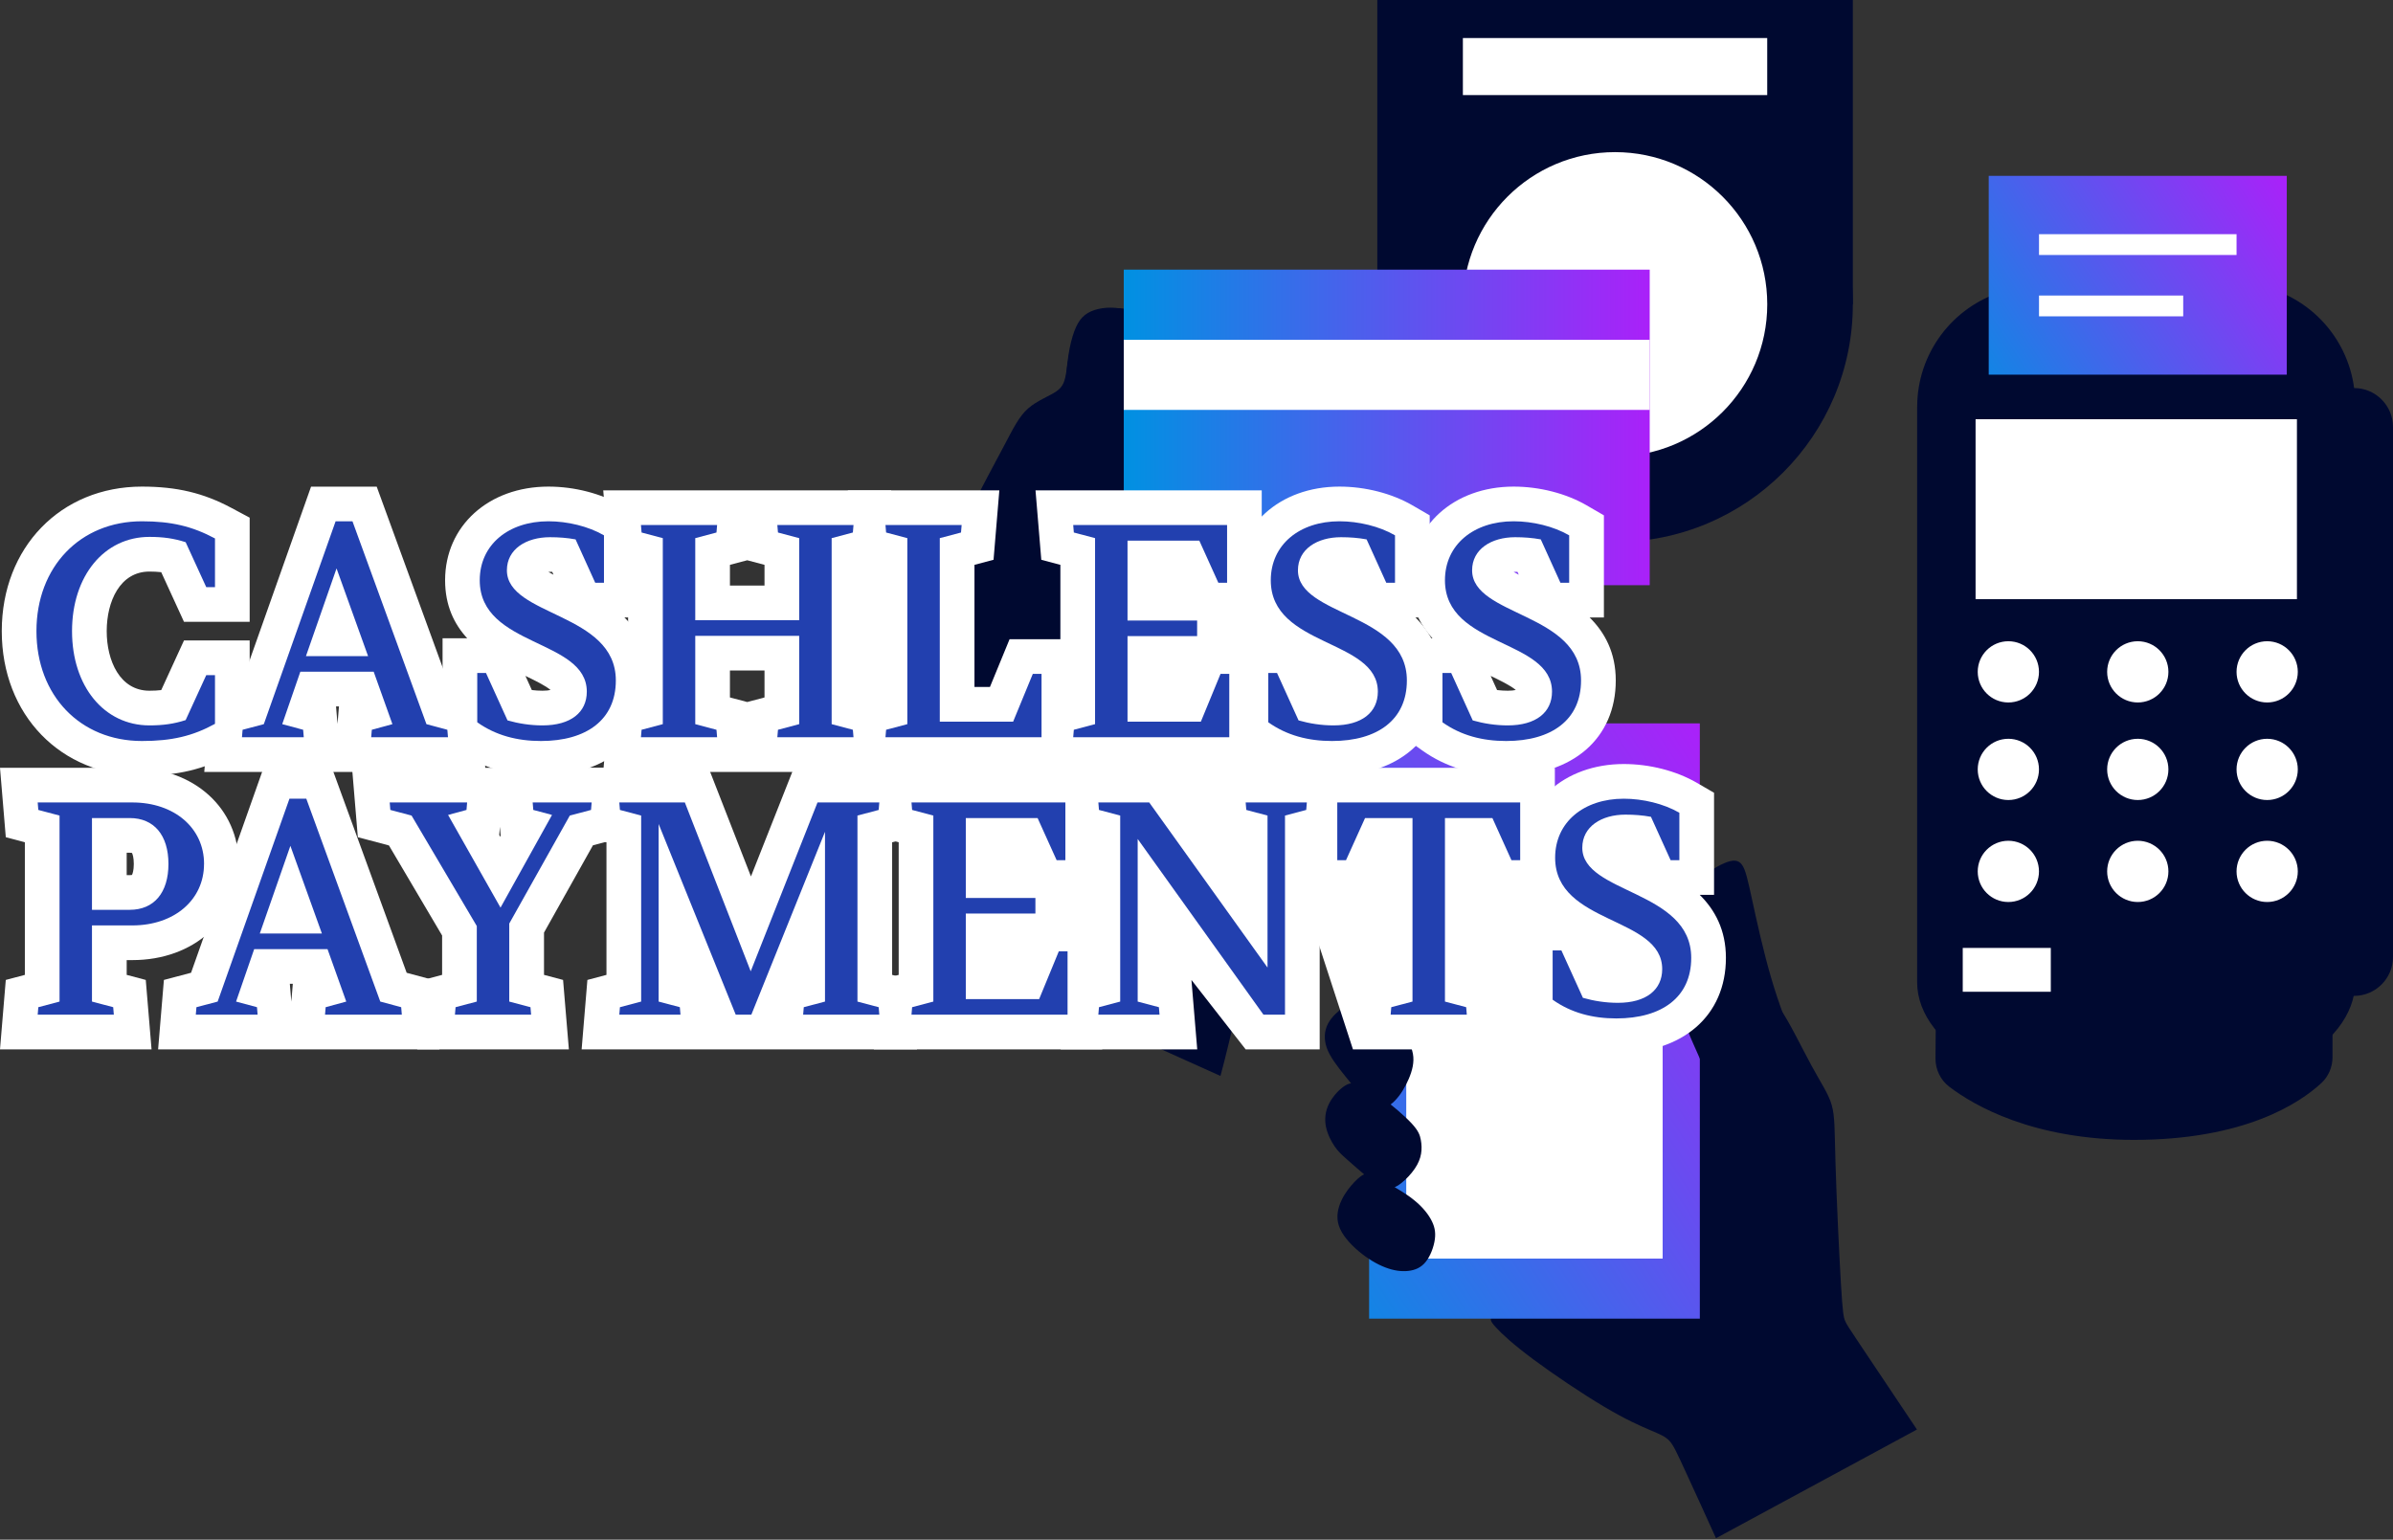
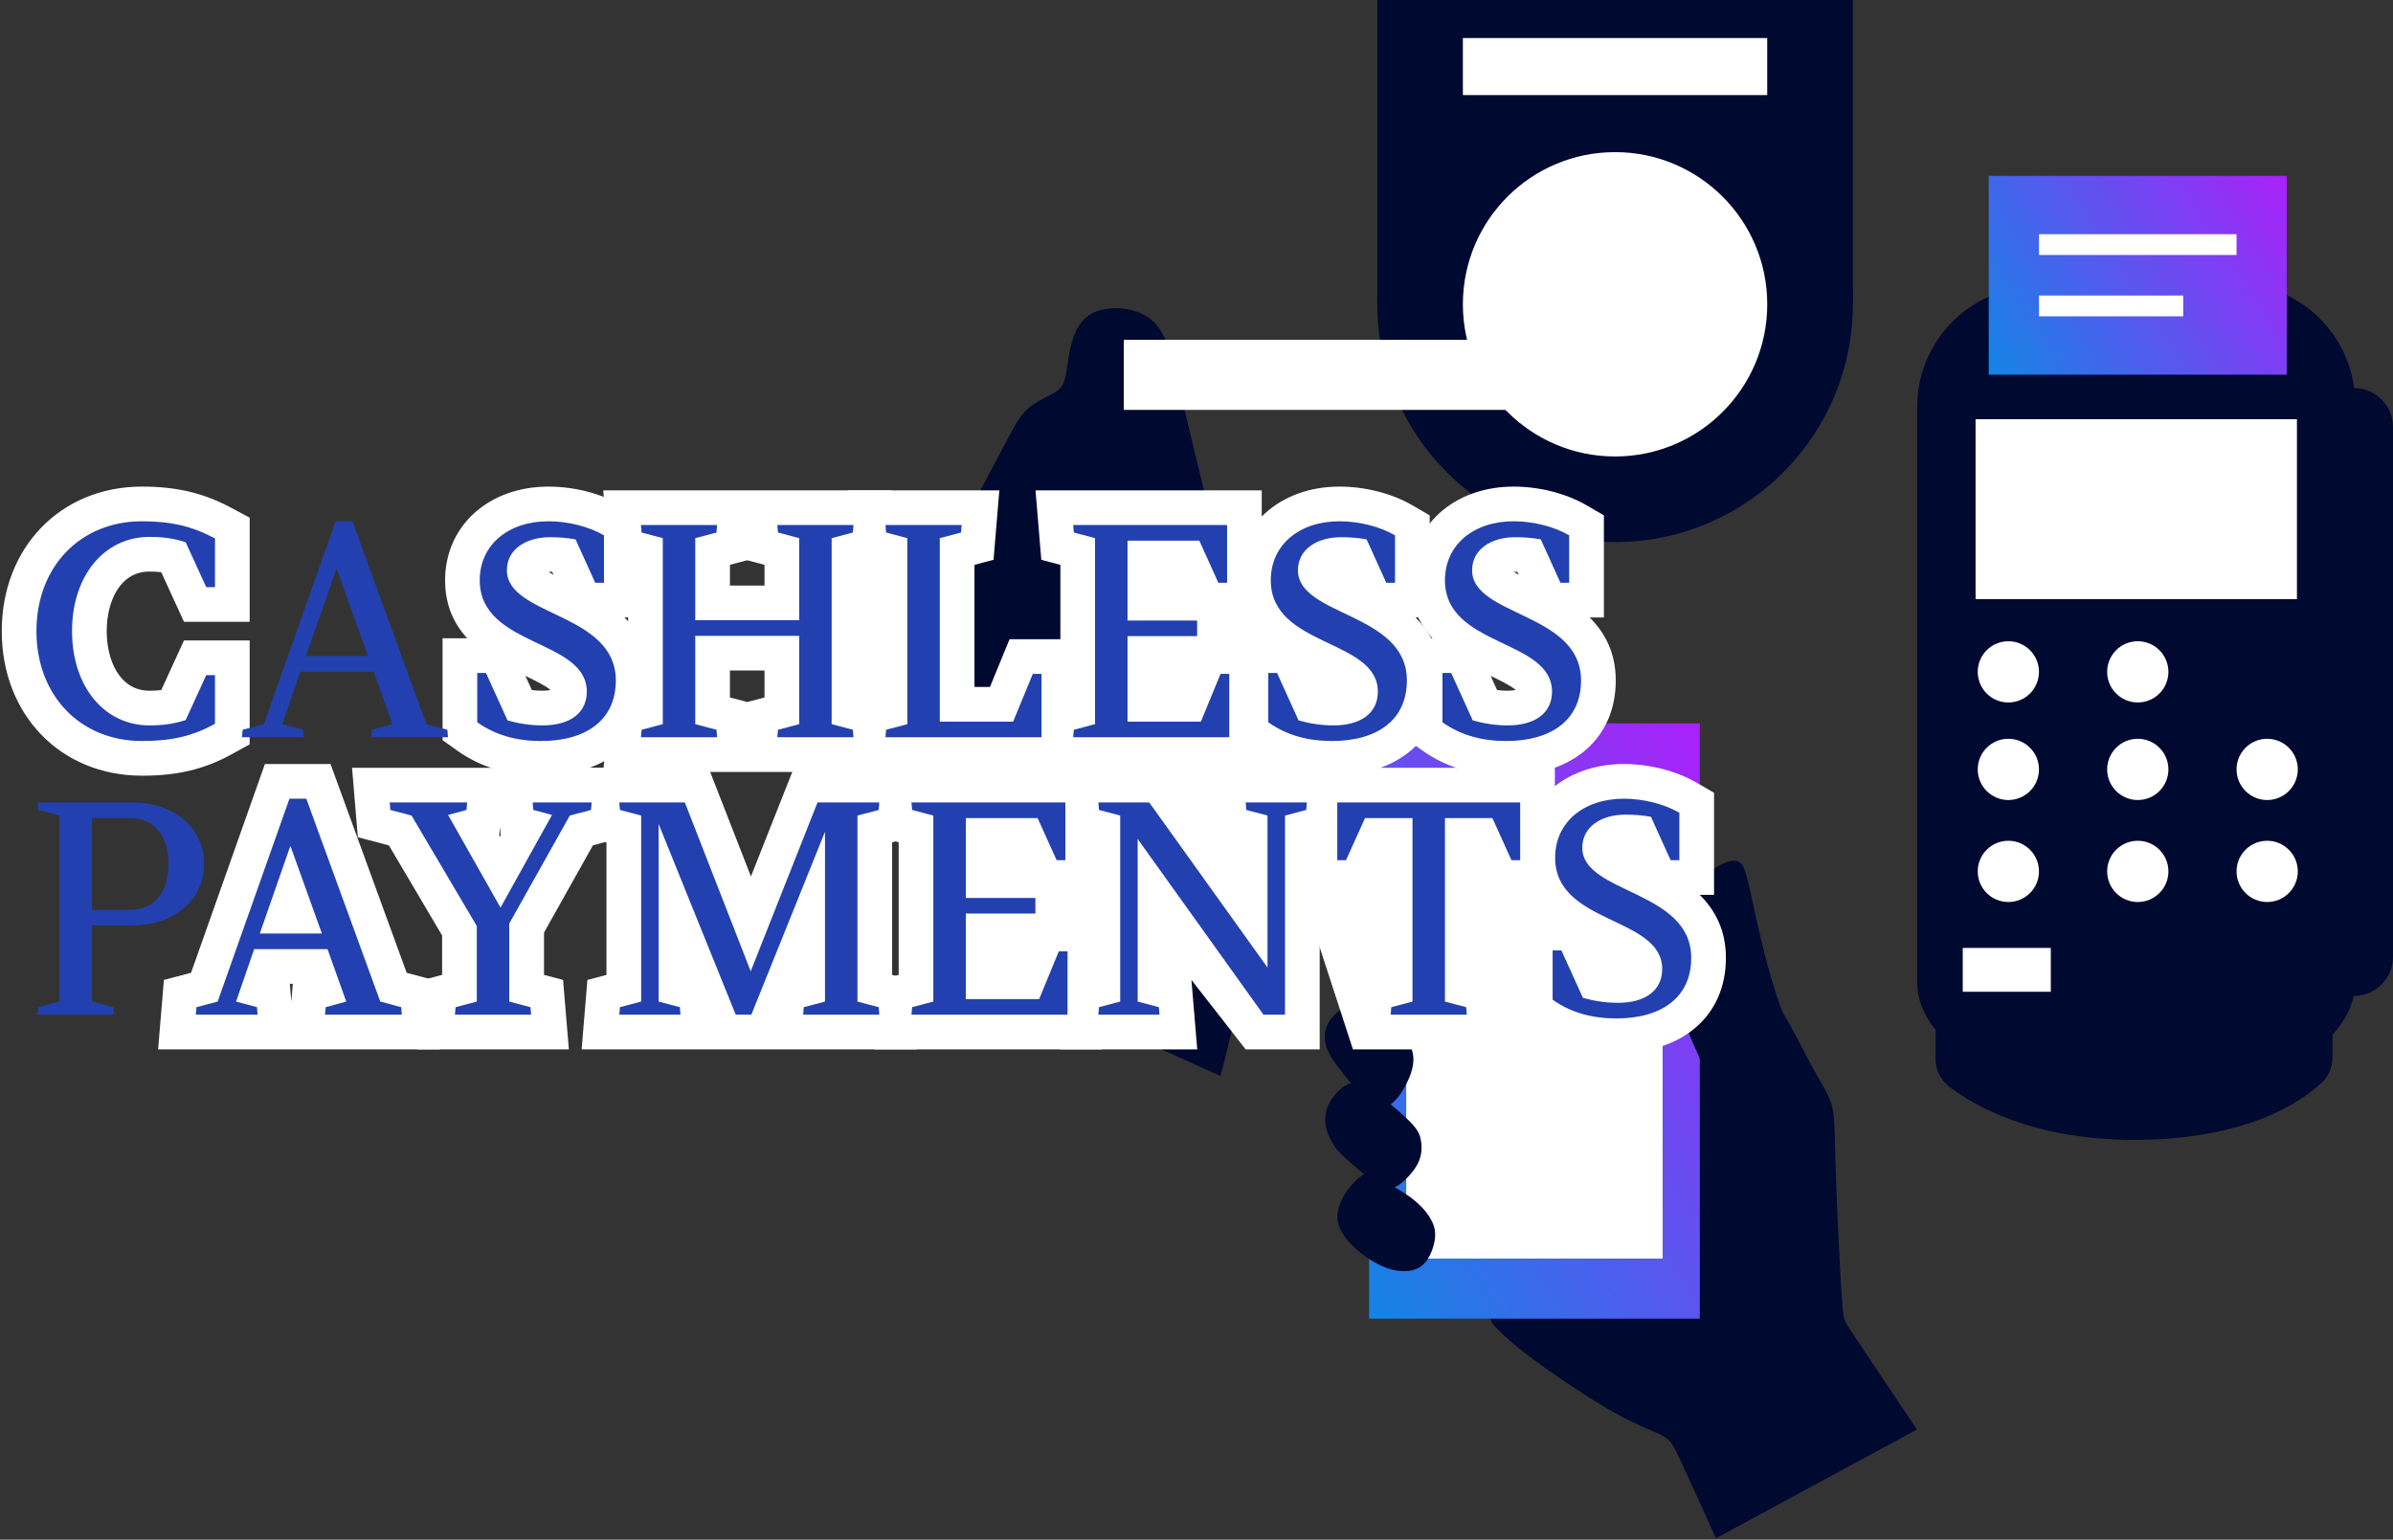
<svg xmlns="http://www.w3.org/2000/svg" xmlns:xlink="http://www.w3.org/1999/xlink" id="_レイヤー_2" viewBox="0 0 690 444">
  <rect x="0" y="0" width="690" height="444" fill="#333333" stroke="none" />
  <defs>
    <style>.cls-1{fill:none;}.cls-2,.cls-3{fill:#000930;}.cls-4{fill:#fff;}.cls-5{fill:#2240af;}.cls-6{fill:url(#_名称未設定グラデーション_10-2);}.cls-7{fill:url(#_名称未設定グラデーション_10-3);}.cls-8{fill:url(#_名称未設定グラデーション_10);}.cls-3{fill-rule:evenodd;}</style>
    <linearGradient id="_名称未設定グラデーション_10" x1="351.68" y1="353.09" x2="514.66" y2="247.75" gradientUnits="userSpaceOnUse">
      <stop offset="0" stop-color="#0091e2" />
      <stop offset="1" stop-color="#aa21f9" />
    </linearGradient>
    <linearGradient id="_名称未設定グラデーション_10-2" x1="324.03" y1="123.25" x2="475.69" y2="123.25" xlink:href="#_名称未設定グラデーション_10" />
    <linearGradient id="_名称未設定グラデーション_10-3" x1="562.29" y1="114.35" x2="659.46" y2="51.55" xlink:href="#_名称未設定グラデーション_10" />
  </defs>
  <g id="contents">
    <g>
      <g>
        <path class="cls-3" d="m552.72,412.21l-1.03-1.54c-5.87-8.77-11.98-17.9-15.33-22.9-3.34-5-3.92-5.86-4.34-6.88-.43-1.02-.7-2.2-1.21-10.78-.51-8.58-1.26-24.56-1.55-34.44-.3-9.88-.15-13.66-1.09-16.97-.94-3.31-2.98-6.15-5.81-11.36-2.83-5.2-6.46-12.77-9.08-16.45-2.62-3.68-4.25-3.47-8.55-1.87-4.3,1.6-11.29,4.6-14.82,6.27-3.53,1.68-3.61,2.04-3.35,11.78.26,9.75.86,28.89.87,41.37,0,12.48-.58,18.3-1.63,21.99-1.05,3.69-2.58,5.24-4.09,6.28-1.51,1.04-3.01,1.56-9.41,1.85-6.39.29-17.68.34-25.75.36-8.07.03-12.94.03-15.17.5-2.23.47-1.83,1.41-.04,3.36,1.79,1.95,4.98,4.9,10.76,9.2,5.78,4.3,14.17,9.95,20.44,13.67,6.28,3.73,10.45,5.54,13.28,6.75,2.83,1.2,4.32,1.8,5.5,3.05,1.18,1.25,2.06,3.15,5.02,9.6,2.18,4.74,5.48,11.92,8.45,18.52l57.97-31.36h0Z" />
        <path class="cls-3" d="m398.17,278.07c.45-.23.45-.87.45-4.67,0-3.8,0-10.77,0-14.55s0-4.37-.81-4.75c-.8-.38-2.41-.55-4.46-.82-2.04-.27-4.51-.65-7.26-1.07-2.75-.41-5.77-.86-8.15-.65-2.37.21-4.1,1.08-5.18,2.1-1.08,1.02-1.51,2.2-1.3,3.91.21,1.71,1.06,3.97,2.3,5.87,1.23,1.9,2.84,3.46,6.59,5.82,3.76,2.36,9.66,5.52,13.06,7.19,3.4,1.67,4.3,1.84,4.75,1.61h0Z" />
        <rect class="cls-8" x="394.77" y="208.6" width="95.36" height="171.65" />
        <rect class="cls-4" x="405.48" y="227.39" width="73.93" height="135.54" transform="translate(884.89 590.32) rotate(-180)" />
        <g>
          <g>
            <path class="cls-3" d="m397.3,339.69c2.36,1.2,6.46,3.42,9.4,5.58,2.94,2.17,4.72,4.29,5.82,6.22,1.09,1.93,1.5,3.67,1.21,5.86-.29,2.19-1.27,4.83-2.62,6.51-1.35,1.68-3.08,2.41-5.05,2.63-1.97.22-4.18-.07-6.62-1.01-2.44-.93-5.11-2.51-7.62-4.62-2.52-2.11-4.88-4.75-5.76-7.37-.88-2.62-.27-5.21.77-7.4,1.04-2.2,2.53-4,3.74-5.27,1.21-1.26,2.17-1.98,2.95-2.25.79-.27,1.42-.08,3.78,1.12h0Z" />
            <g>
              <path class="cls-3" d="m387.9,313.03c-1.6.95-3.57,3.03-4.67,5.21-1.1,2.18-1.34,4.45-.91,6.63.43,2.18,1.52,4.26,2.52,5.72,1,1.46,1.92,2.3,3.54,3.74,1.62,1.44,3.94,3.48,5.93,5.14,1.99,1.66,3.63,2.94,5.19,3.24,1.56.3,3.04-.37,4.51-1.51,1.47-1.14,2.94-2.74,3.95-4.23,1.01-1.49,1.55-2.87,1.79-4.24.24-1.37.17-2.73-.07-4.04-.24-1.32-.64-2.59-2.69-4.79-2.05-2.2-5.75-5.32-8.53-7.39-2.78-2.07-4.64-3.07-6.19-3.67-1.54-.59-2.77-.78-4.37.18h0Z" />
              <path class="cls-3" d="m391.88,288.12c-1.33.18-2.57.89-4.21,2.09-1.63,1.2-3.65,2.89-4.74,4.96-1.09,2.07-1.25,4.51-.36,7.01.89,2.5,2.82,5.05,5.38,8.24,2.55,3.18,5.72,7,8.24,8.37,2.52,1.37,4.39.28,6.01-1.38,1.62-1.66,2.98-3.91,3.99-6.27,1.01-2.35,1.67-4.82,1.21-7.3-.46-2.48-2.05-4.98-4.13-7.52-2.08-2.54-4.65-5.13-6.64-6.59-1.99-1.46-3.41-1.8-4.74-1.62h0Z" />
            </g>
          </g>
          <path class="cls-3" d="m517,299.73c-1.51-3.66-4.07-10.11-6.32-17.81-2.26-7.7-4.21-16.65-5.48-22.49-1.27-5.84-1.87-8.57-2.89-10.02-1.02-1.45-2.47-1.63-5.11-.51-2.64,1.12-6.46,3.53-8.79,6.73-2.33,3.2-3.16,7.18-3.74,11.48-.58,4.3-.91,8.91-.83,13.3.08,4.38.56,8.53,1.32,11.86.76,3.33,1.81,5.84,3.01,8.55,1.21,2.71,2.57,5.62,3.23,7.95.66,2.32.62,4.05,2.22,4.39,1.59.34,4.82-.7,9.69-2.08,4.86-1.38,11.37-3.1,14.33-4.15,2.96-1.05,2.38-1.42,1.86-2.04-.52-.62-.97-1.49-2.48-5.15h0Z" />
        </g>
        <circle class="cls-4" cx="442.45" cy="217.93" r="4.93" />
      </g>
      <g>
        <rect class="cls-2" x="397.13" y="0" width="137.12" height="87.75" />
        <circle class="cls-2" cx="465.69" cy="87.75" r="68.56" />
        <rect class="cls-4" x="421.81" y="10.97" width="87.75" height="16.45" />
        <circle class="cls-4" cx="465.69" cy="87.75" r="43.88" />
      </g>
      <g>
        <path class="cls-3" d="m300.19,287.01c2.9-4.77,6.68-10.58,8.94-15.84,2.42-5.63,3.1-10.64,3.18-13.72.08-3.08-.46-4.24-4.55-10.61-4.1-6.37-11.75-17.94-18.96-29.84-7.21-11.9-13.98-24.14-17.43-31.54-3.45-7.4-3.6-9.96-1.73-15.49,1.87-5.53,5.74-14.02,9.57-21.71,3.82-7.7,7.6-14.6,10.3-19.72,2.7-5.12,4.33-8.45,6.93-10.75,2.6-2.3,6.17-3.56,8.17-4.95,2-1.39,2.42-2.91,2.9-5.91.48-3,1.01-7.47,2.49-10.93,1.48-3.46,3.91-5.92,8.25-6.79,4.34-.87,10.58-.16,14.47,3.67,3.89,3.83,5.43,10.79,7.92,21.42,2.49,10.63,5.93,24.94,7.89,32.5,1.95,7.56,2.42,8.37,3.02,9.74.6,1.37,1.34,3.29,5.67,4.87,4.33,1.58,12.25,2.81,16.35,4.15,4.1,1.34,4.38,2.78,4.95,6.09.57,3.31,1.44,8.49,2.05,12.57.61,4.08.96,7.06,1.69,10.19.73,3.14,1.84,6.43,2.22,8.42.38,2,.05,2.7-1.09,3.2-1.13.51-3.06.82-5.77.39-2.71-.43-6.2-1.6-7.8-1.25-1.59.35-1.29,2.21-.89,7.58.4,5.37.91,14.26.85,21-.05,6.74-.67,11.35-2.43,18.68-1.76,7.34-4.66,17.4-6.6,24.04-1.94,6.64-2.91,9.84-4.52,16.39-1.25,5.09-2.89,12.21-4.32,17.41l-51.7-23.28h0Z" />
-         <path class="cls-3" d="m308.66,164.21c-1.06-11.16-1.78-31.2-1.67-44.22.12-13.02,1.07-19.01,2.29-23.02,1.22-4,2.7-6.01,5.28-7.17,2.58-1.15,6.27-1.45,9.76-.59,3.48.86,6.76,2.86,9.36,6.92,2.6,4.06,4.52,10.17,6.96,19.64,2.44,9.47,5.4,22.3,7.86,31.05,2.46,8.75,4.43,13.43,6.41,18.06,1.98,4.63,3.97,9.23,3.13,11.65-.84,2.43-4.5,2.7-12.55,2.9-8.06.2-20.51.33-27.44-.73-6.93-1.07-8.34-3.34-9.4-14.49h0Z" />
-         <rect class="cls-6" x="324.03" y="77.76" width="151.65" height="90.99" />
        <rect class="cls-4" x="324.03" y="97.98" width="151.65" height="20.22" />
      </g>
      <g>
        <path class="cls-2" d="m676.16,111.9h2.61c6.2,0,11.23,5.03,11.23,11.23v152.82c0,6.2-5.03,11.23-11.23,11.23h-2.61V111.9h0Z" />
        <rect class="cls-4" x="640.56" y="273.34" width="25.39" height="12.64" transform="translate(1306.51 559.33) rotate(-180)" />
        <rect class="cls-4" x="602.9" y="273.34" width="25.39" height="12.64" transform="translate(1231.19 559.33) rotate(-180)" />
        <path class="cls-2" d="m559.32,145.34c0-17.13,23.48-31.02,56.62-31.02s56.62,13.89,56.62,31.02v159.51c0,2.86-1.17,5.59-3.27,7.52-6.21,5.72-22.04,16.33-53.99,16.33-29.11,0-46.09-9.88-53.24-15.32-2.55-1.95-4.01-4.99-3.98-8.2.21-25.72,1.24-148.86,1.24-159.84Z" />
        <path class="cls-2" d="m552.8,117.34c0-15.39,10.11-28.91,24.84-33.34,11.76-3.54,25.9-6.77,38.3-6.77,13.58,0,26.94,2.67,37.85,5.76,14.97,4.24,25.3,17.91,25.3,33.47v166.77c0,18.87-28.27,34.17-63.15,34.17s-63.15-15.3-63.15-34.17V117.34Z" />
        <rect class="cls-4" x="565.94" y="273.34" width="25.39" height="12.64" transform="translate(1157.27 559.33) rotate(-180)" />
        <g>
-           <circle class="cls-4" cx="653.72" cy="193.74" r="8.83" />
          <circle class="cls-4" cx="616.41" cy="193.74" r="8.83" />
          <circle class="cls-4" cx="579.09" cy="193.74" r="8.83" />
        </g>
        <g>
          <circle class="cls-4" cx="653.72" cy="221.87" r="8.83" />
          <circle class="cls-4" cx="616.41" cy="221.87" r="8.83" />
          <circle class="cls-4" cx="579.09" cy="221.87" r="8.83" />
        </g>
        <g>
          <circle class="cls-4" cx="653.72" cy="251.28" r="8.83" />
          <circle class="cls-4" cx="616.41" cy="251.28" r="8.83" />
          <circle class="cls-4" cx="579.09" cy="251.28" r="8.83" />
        </g>
        <polygon class="cls-4" points="662.3 172.78 569.64 172.78 569.64 120.89 662.3 120.89 662.3 172.78 662.3 172.78" />
        <rect class="cls-7" x="573.43" y="50.71" width="85.94" height="57.33" />
        <g>
          <rect class="cls-4" x="587.93" y="67.53" width="56.96" height="6" />
          <rect class="cls-4" x="587.93" y="85.22" width="41.58" height="6" />
        </g>
      </g>
      <g>
        <g>
          <g>
            <path class="cls-4" d="m40.93,223.68c-23.42,0-40.42-17.53-40.42-41.68s17-41.68,40.42-41.68c10.02,0,17.73,1.83,25.77,6.13l5.29,2.83v30.03h-18.94l-6.56-14.31c-1.04-.12-2.15-.18-3.4-.18-8.51,0-12.32,8.63-12.32,17.18s3.81,17.18,12.32,17.18c1.26,0,2.37-.06,3.4-.18l6.56-14.31h18.94v29.96l-5.19,2.85c-7.89,4.34-15.63,6.19-25.87,6.19Z" />
-             <path class="cls-4" d="m58.9,222.6l1.67-20.02,7.83-2.07,21.29-60.18h18.93l21.95,60.19,7.8,2.1,1.66,19.99H58.9Zm38.41-13.78l.43-5.12h-.85l.43,5.12Z" />
            <path class="cls-4" d="m155.97,223.68c-9.27,0-17.4-2.44-24.16-7.25l-4.2-2.99v-29.38h7.11c-3.73-4.05-6.38-9.4-6.38-16.73,0-15.65,12.53-27.01,29.8-27.01,7.45,0,15.12,1.97,21.04,5.4l4.98,2.89v29.44h-4.12c4.36,4.32,7.54,10.1,7.54,18.17,0,16.68-12.4,27.46-31.6,27.46Zm-2.62-24.69c1.03.12,2.05.19,3.07.19s1.77-.09,2.32-.21c-1.38-1.22-4.77-2.88-7.24-4.06l1.85,4.08Zm4.76-34.07c.46.27.96.54,1.49.81l-.37-.82c-.21,0-.43,0-.65,0-.16,0-.32,0-.46.01Z" />
            <path class="cls-4" d="m173.94,222.6l1.67-20.02,5.5-1.46v-38.24l-5.5-1.46-1.67-20.02h83.03l-1.67,20.02-5.5,1.46v38.24l5.5,1.46,1.67,20.02h-83.03Zm41.52-20.16l4.98-1.32v-7.77h-9.97v7.77l4.99,1.32Zm4.98-33.59v-5.97l-4.98-1.32-4.99,1.32v5.97h9.97Z" />
            <polygon class="cls-4" points="244.46 222.6 246.12 202.58 246.12 161.42 244.46 141.4 288.15 141.4 286.48 161.42 280.98 162.88 280.98 198.1 285.44 198.1 291.1 184.33 310.32 184.33 310.32 222.6 244.46 222.6" />
            <path class="cls-4" d="m298.58,222.6l1.67-20.02,5.5-1.46v-38.24l-5.5-1.46-1.67-20.02h65.23v36.65l.63,6.28v38.27h-65.86Z" />
            <path class="cls-4" d="m384.06,223.68h-28.36v-39.62h7.11c-3.73-4.05-6.39-9.4-6.39-16.73,0-15.65,12.53-27.01,29.8-27.01,7.45,0,15.12,1.97,21.04,5.4l4.98,2.89v29.44h-4.12c4.36,4.32,7.54,10.1,7.54,18.17,0,16.68-12.4,27.46-31.6,27.46Z" />
            <path class="cls-4" d="m434.29,223.68c-9.27,0-17.4-2.44-24.16-7.25l-4.2-2.99v-29.38h7.11c-3.73-4.05-6.39-9.4-6.39-16.73,0-15.65,12.53-27.01,29.8-27.01,7.45,0,15.12,1.97,21.04,5.4l4.98,2.89v29.44h-4.12c4.36,4.32,7.54,10.1,7.54,18.17,0,16.68-12.4,27.46-31.6,27.46Zm-2.62-24.69c1.03.12,2.05.19,3.07.19s1.77-.09,2.32-.21c-1.38-1.22-4.77-2.88-7.24-4.06l1.85,4.08Zm4.76-34.07c.46.27.96.54,1.49.81l-.37-.82c-.21,0-.43,0-.65,0-.16,0-.32,0-.46.01Z" />
          </g>
          <g>
-             <path class="cls-4" d="m0,302.6l1.67-20.02,5.5-1.46v-38.24l-5.5-1.46-1.67-20.02h38.14c17.79,0,30.7,11.66,30.7,27.73s-12.91,27.73-30.7,27.73h-1.61v4.26l5.5,1.46,1.67,20.02H0Zm37.42-50.24c.31,0,.51-.03.63-.05.19-.35.53-1.35.53-3.18s-.34-2.83-.53-3.18c-.11-.02-.32-.05-.63-.05h-.89v6.46h.89Z" />
            <path class="cls-4" d="m45.59,302.6l1.67-20.02,7.83-2.07,21.29-60.18h18.93l21.95,60.19,7.8,2.1,1.66,19.99H45.59Zm38.41-13.77l.43-5.13h-.86l.43,5.13Z" />
            <path class="cls-4" d="m120.31,302.6l1.67-20.02,5.5-1.46v-11.35l-15.33-25.97-8.97-2.38-1.67-20.02h79.97l-1.67,20.02-8.84,2.34-14.11,25.17v12.19l5.5,1.46,1.67,20.02h-43.7Zm23.93-61.32l.12-.21-.22-2.64-.19,2.33.3.52Z" />
            <polygon class="cls-4" points="167.71 302.6 169.37 282.58 174.87 281.12 174.87 242.88 169.37 241.42 167.71 221.4 204.3 221.4 216.53 252.74 228.92 221.4 264.41 221.4 262.73 241.42 257.24 242.88 257.24 281.12 262.73 282.58 264.41 302.6 167.71 302.6" />
            <path class="cls-4" d="m317.82,264.33v38.27h-65.86l1.67-20.02,5.5-1.46v-38.24l-5.5-1.46-1.67-20.02h65.23v36.65" />
            <path class="cls-4" d="m359.17,302.6l-15.63-20.02,1.67,20.02h-39.37l1.67-20.02,5.5-1.46v-38.24l-5.5-1.46-1.67-20.02h81.85l-1.67,20.02-5.5,1.46v59.72h-21.35Z" />
            <polygon class="cls-4" points="390.11 302.6 375.6 258.05 375.6 221.4 448.33 221.4 448.33 258.05 429.36 258.05 426.65 252.04 426.65 281.12 432.14 282.58 433.82 302.6 390.11 302.6" />
            <path class="cls-4" d="m466.05,303.68c-9.27,0-17.4-2.44-24.16-7.25l-4.2-2.99v-29.38h7.11c-3.73-4.05-6.39-9.4-6.39-16.73,0-15.65,12.53-27.01,29.8-27.01,7.45,0,15.12,1.97,21.04,5.4l4.98,2.89v29.44h-4.12c4.36,4.32,7.54,10.1,7.54,18.17,0,16.68-12.4,27.46-31.6,27.46Zm-2.62-24.69c1.03.12,2.05.19,3.07.19s1.77-.09,2.32-.21c-1.38-1.22-4.77-2.88-7.24-4.06l1.85,4.08Zm4.76-34.07c.46.27.96.54,1.49.81l-.37-.82c-.21,0-.43,0-.65,0-.16,0-.32,0-.46.01Z" />
          </g>
        </g>
        <g>
          <g>
            <path class="cls-5" d="m20.77,182c0,15.93,9.27,27.18,22.32,27.18,3.96,0,7.11-.45,10.44-1.53l5.94-12.96h2.52v14.04c-6.39,3.51-12.42,4.95-21.06,4.95-17.82,0-30.42-13.14-30.42-31.68s12.6-31.68,30.42-31.68c8.46,0,14.49,1.44,21.06,4.95v14.04h-2.52l-5.94-12.96c-3.33-1.08-6.48-1.53-10.44-1.53-13.05,0-22.32,11.25-22.32,27.18Z" />
            <path class="cls-5" d="m128.99,210.44l.18,2.16h-22.14l.18-2.16,5.94-1.62-5.4-15.12h-21.15l-5.22,15.12,6.03,1.62.18,2.16h-17.82l.18-2.16,6.12-1.62,20.7-58.5h4.86l21.33,58.5,6.03,1.62Zm-40.77-21.24h17.91l-9.09-25.29-8.82,25.29Z" />
            <path class="cls-5" d="m177.57,196.22c0,11.34-8.46,17.46-21.6,17.46-6.84,0-13.05-1.62-18.36-5.4v-14.22h2.52l6.21,13.68c3.15.9,6.57,1.44,10.08,1.44,8.19,0,12.78-3.78,12.78-9.72,0-15.3-30.87-12.78-30.87-32.13,0-10.26,8.28-17.01,19.8-17.01,5.49,0,11.52,1.44,16.02,4.05v13.68h-2.52l-5.67-12.51c-2.43-.45-4.86-.63-7.38-.63-6.84,0-12.42,3.42-12.42,9.54,0,13.32,31.41,12.15,31.41,31.77Z" />
            <path class="cls-5" d="m239.8,208.82l6.12,1.62.18,2.16h-21.96l.18-2.16,6.12-1.62v-25.47h-29.97v25.47l6.12,1.62.18,2.16h-21.96l.18-2.16,6.12-1.62v-53.64l-6.12-1.62-.18-2.16h21.96l-.18,2.16-6.12,1.62v23.67h29.97v-23.67l-6.12-1.62-.18-2.16h21.96l-.18,2.16-6.12,1.62v53.64Z" />
            <path class="cls-5" d="m297.8,194.33h2.52v18.27h-45l.18-2.16,6.12-1.62v-53.64l-6.12-1.62-.18-2.16h21.96l-.18,2.16-6.12,1.62v52.92h21.15l5.67-13.77Z" />
            <path class="cls-5" d="m351.93,194.33h2.52v18.27h-45l.18-2.16,6.12-1.62v-53.64l-6.12-1.62-.18-2.16h44.37v16.65h-2.52l-5.49-12.15h-20.7v23.04h20.07v4.5h-20.07v24.66h21.15l5.67-13.77Z" />
            <path class="cls-5" d="m405.66,196.22c0,11.34-8.46,17.46-21.6,17.46-6.84,0-13.05-1.62-18.36-5.4v-14.22h2.52l6.21,13.68c3.15.9,6.57,1.44,10.08,1.44,8.19,0,12.78-3.78,12.78-9.72,0-15.3-30.87-12.78-30.87-32.13,0-10.26,8.28-17.01,19.8-17.01,5.49,0,11.52,1.44,16.02,4.05v13.68h-2.52l-5.67-12.51c-2.43-.45-4.86-.63-7.38-.63-6.84,0-12.42,3.42-12.42,9.54,0,13.32,31.41,12.15,31.41,31.77Z" />
            <path class="cls-5" d="m455.88,196.22c0,11.34-8.46,17.46-21.6,17.46-6.84,0-13.05-1.62-18.36-5.4v-14.22h2.52l6.21,13.68c3.15.9,6.57,1.44,10.08,1.44,8.19,0,12.78-3.78,12.78-9.72,0-15.3-30.87-12.78-30.87-32.13,0-10.26,8.28-17.01,19.8-17.01,5.49,0,11.52,1.44,16.02,4.05v13.68h-2.52l-5.67-12.51c-2.43-.45-4.86-.63-7.38-.63-6.84,0-12.42,3.42-12.42,9.54,0,13.32,31.41,12.15,31.41,31.77Z" />
          </g>
          <g>
            <path class="cls-5" d="m58.83,249.13c0,10.35-8.55,17.73-20.7,17.73h-11.61v21.96l6.12,1.62.18,2.16H10.87l.18-2.16,6.12-1.62v-53.64l-6.12-1.62-.18-2.16h27.27c12.15,0,20.7,7.38,20.7,17.73Zm-21.42,13.23c7.02,0,11.16-4.95,11.16-13.23s-4.14-13.23-11.16-13.23h-10.89v26.46h10.89Z" />
            <path class="cls-5" d="m115.68,290.44l.18,2.16h-22.14l.18-2.16,5.94-1.62-5.4-15.12h-21.15l-5.22,15.12,6.03,1.62.18,2.16h-17.82l.18-2.16,6.12-1.62,20.7-58.5h4.86l21.33,58.5,6.03,1.62Zm-40.77-21.24h17.91l-9.09-25.29-8.82,25.29Z" />
            <path class="cls-5" d="m164.3,235.18l-17.46,31.14v22.5l6.12,1.62.18,2.16h-21.96l.18-2.16,6.12-1.62v-21.78l-18.81-31.86-6.12-1.62-.18-2.16h22.32l-.18,2.16-5.31,1.44,15.12,26.73,14.85-26.73-5.4-1.44-.18-2.16h17.01l-.18,2.16-6.12,1.62Z" />
            <path class="cls-5" d="m247.24,288.82l6.12,1.62.18,2.16h-21.96l.18-2.16,6.12-1.62v-48.96l-21.24,52.74h-4.5l-22.23-54.99v51.21l6.12,1.62.18,2.16h-17.64l.18-2.16,6.12-1.62v-53.64l-6.12-1.62-.18-2.16h18.9l18.99,48.69,19.26-48.69h17.82l-.18,2.16-6.12,1.62v53.64Z" />
            <path class="cls-5" d="m305.3,274.33h2.52v18.27h-45l.18-2.16,6.12-1.62v-53.64l-6.12-1.62-.18-2.16h44.37v16.65h-2.52l-5.49-12.15h-20.7v23.04h20.07v4.5h-20.07v24.66h21.15l5.67-13.77Z" />
            <path class="cls-5" d="m376.64,233.56l-6.12,1.62v57.42h-6.21l-36.27-50.67v46.89l6.12,1.62.18,2.16h-17.64l.18-2.16,6.12-1.62v-53.64l-6.12-1.62-.18-2.16h14.67l34.11,47.61v-43.83l-6.12-1.62-.18-2.16h17.64l-.18,2.16Z" />
            <path class="cls-5" d="m438.33,248.05h-2.52l-5.49-12.15h-13.68v52.92l6.12,1.62.18,2.16h-21.96l.18-2.16,6.12-1.62v-52.92h-13.68l-5.49,12.15h-2.52v-16.65h52.74v16.65Z" />
            <path class="cls-5" d="m487.65,276.22c0,11.34-8.46,17.46-21.6,17.46-6.84,0-13.05-1.62-18.36-5.4v-14.22h2.52l6.21,13.68c3.15.9,6.57,1.44,10.08,1.44,8.19,0,12.78-3.78,12.78-9.72,0-15.3-30.87-12.78-30.87-32.13,0-10.26,8.28-17.01,19.8-17.01,5.49,0,11.52,1.44,16.02,4.05v13.68h-2.52l-5.67-12.51c-2.43-.45-4.86-.63-7.38-.63-6.84,0-12.42,3.42-12.42,9.54,0,13.32,31.41,12.15,31.41,31.77Z" />
          </g>
        </g>
      </g>
      <rect class="cls-1" width="690" height="444" />
    </g>
  </g>
</svg>